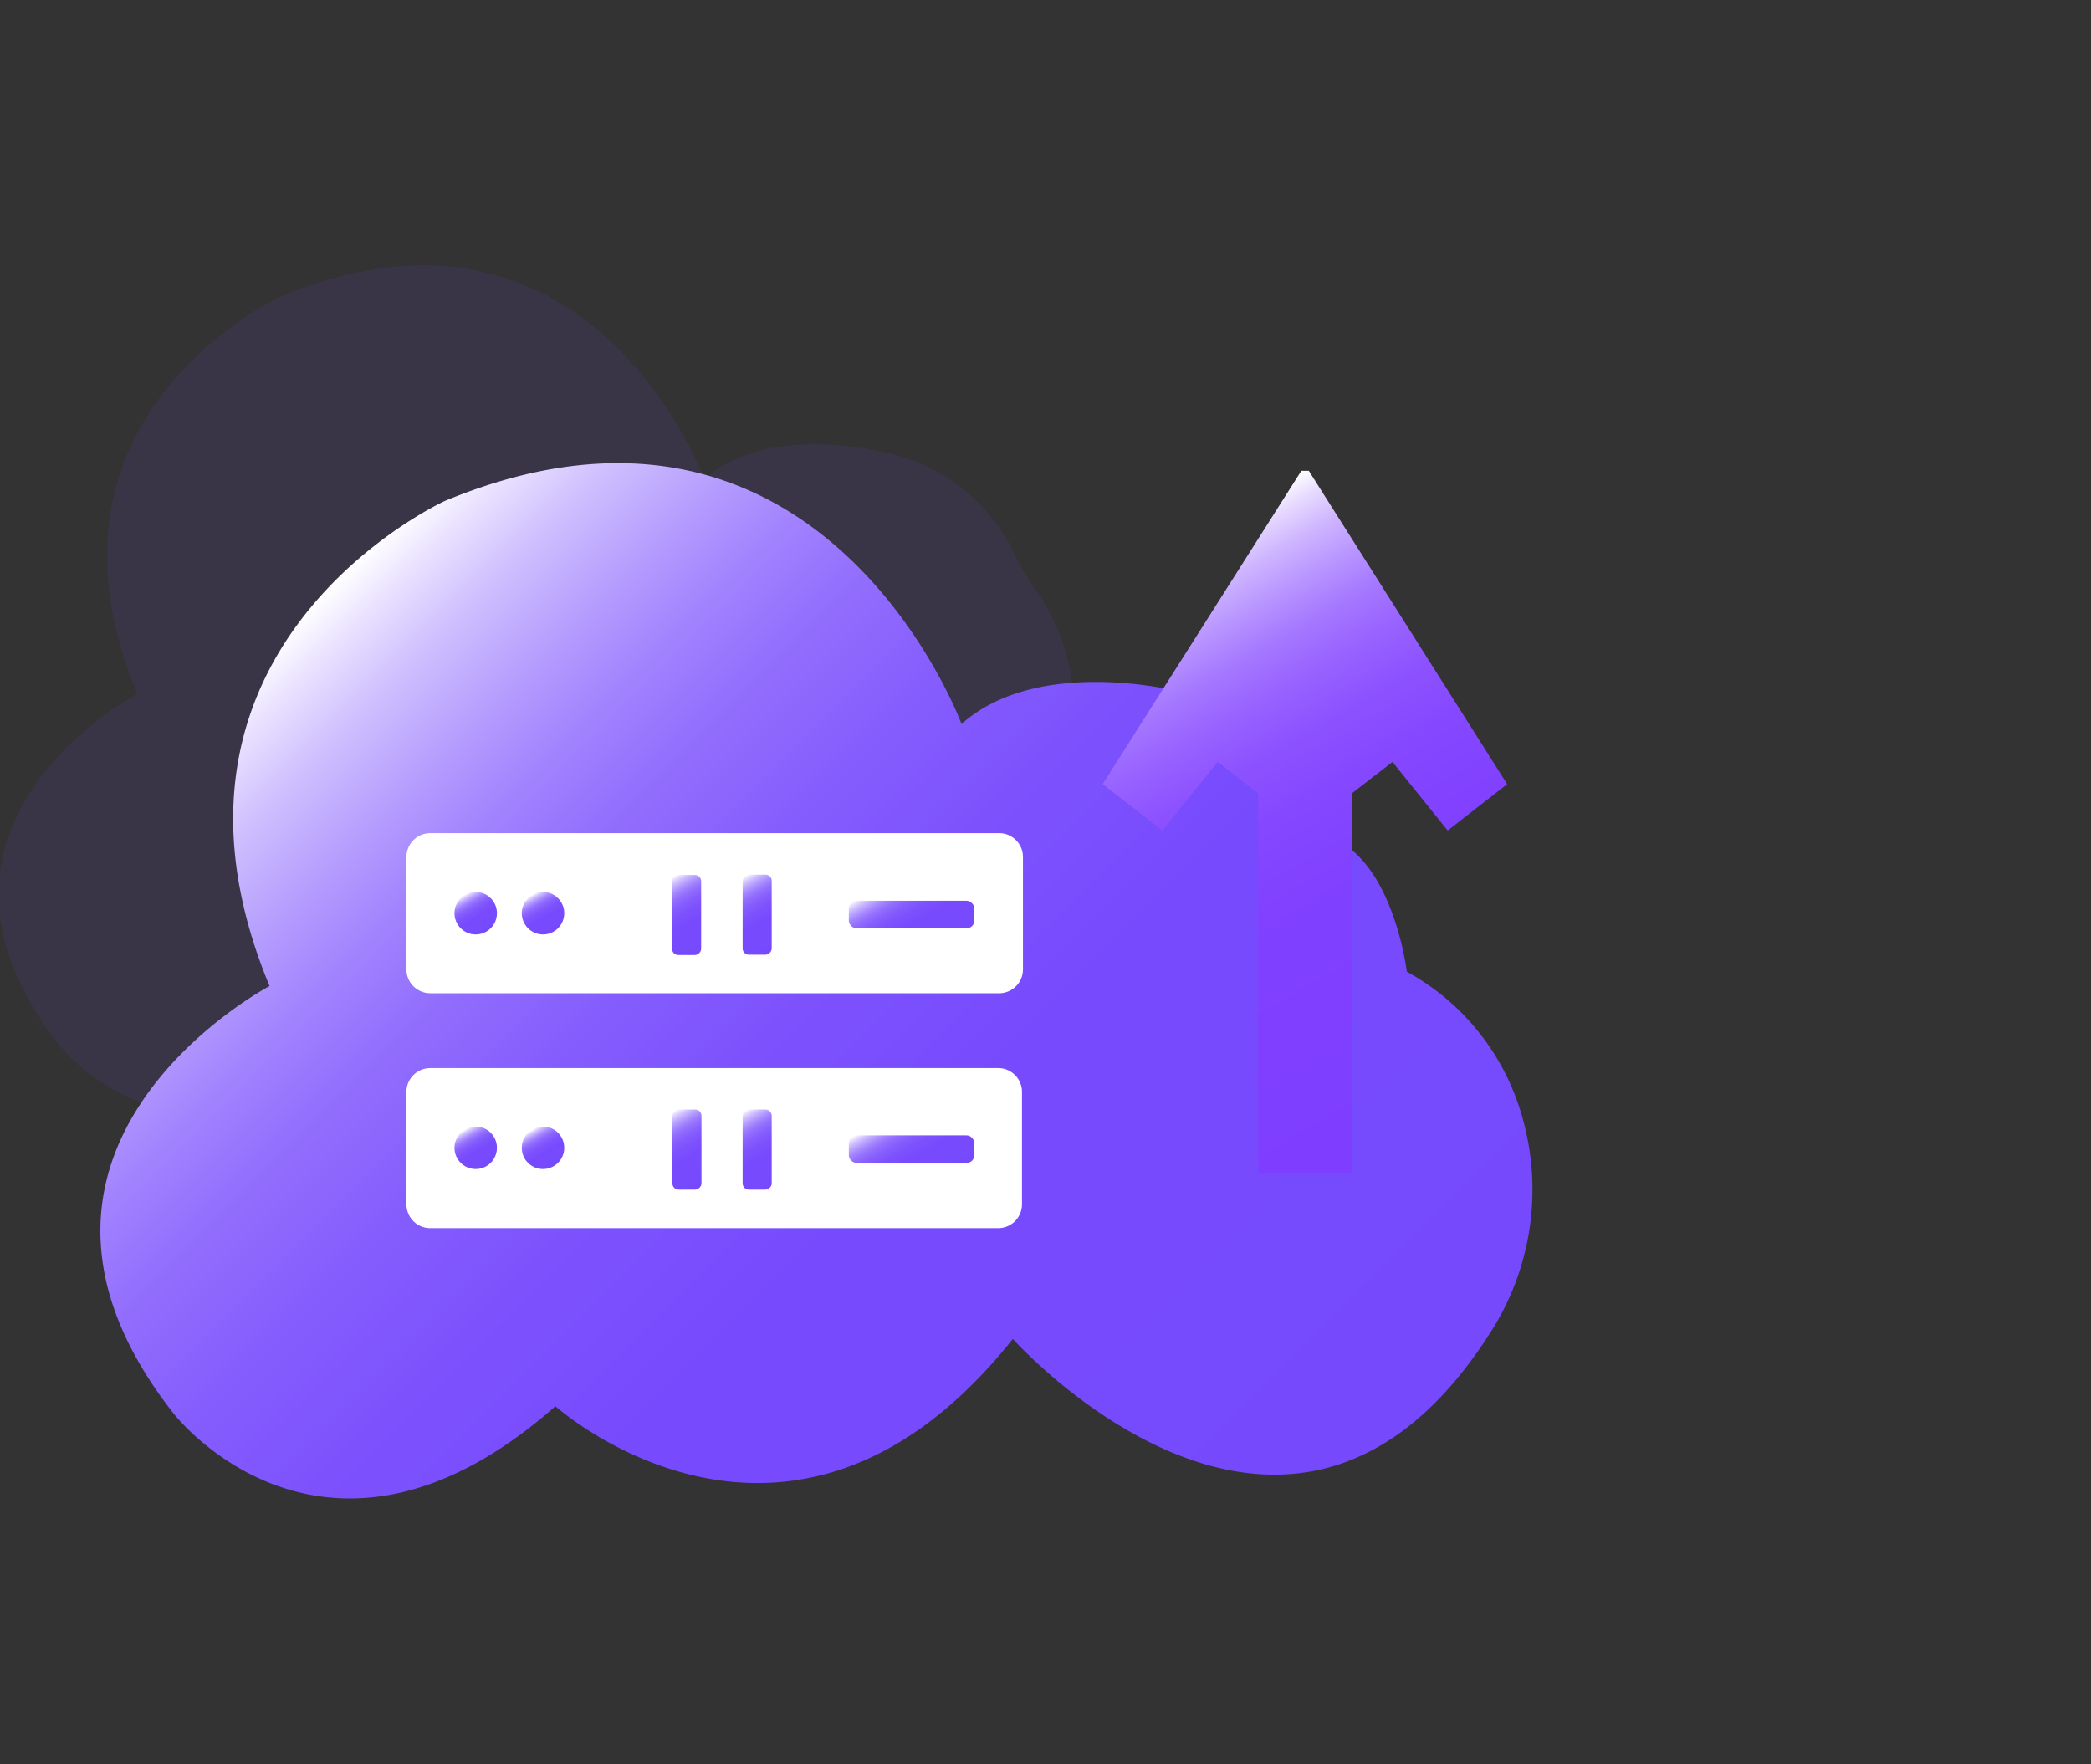
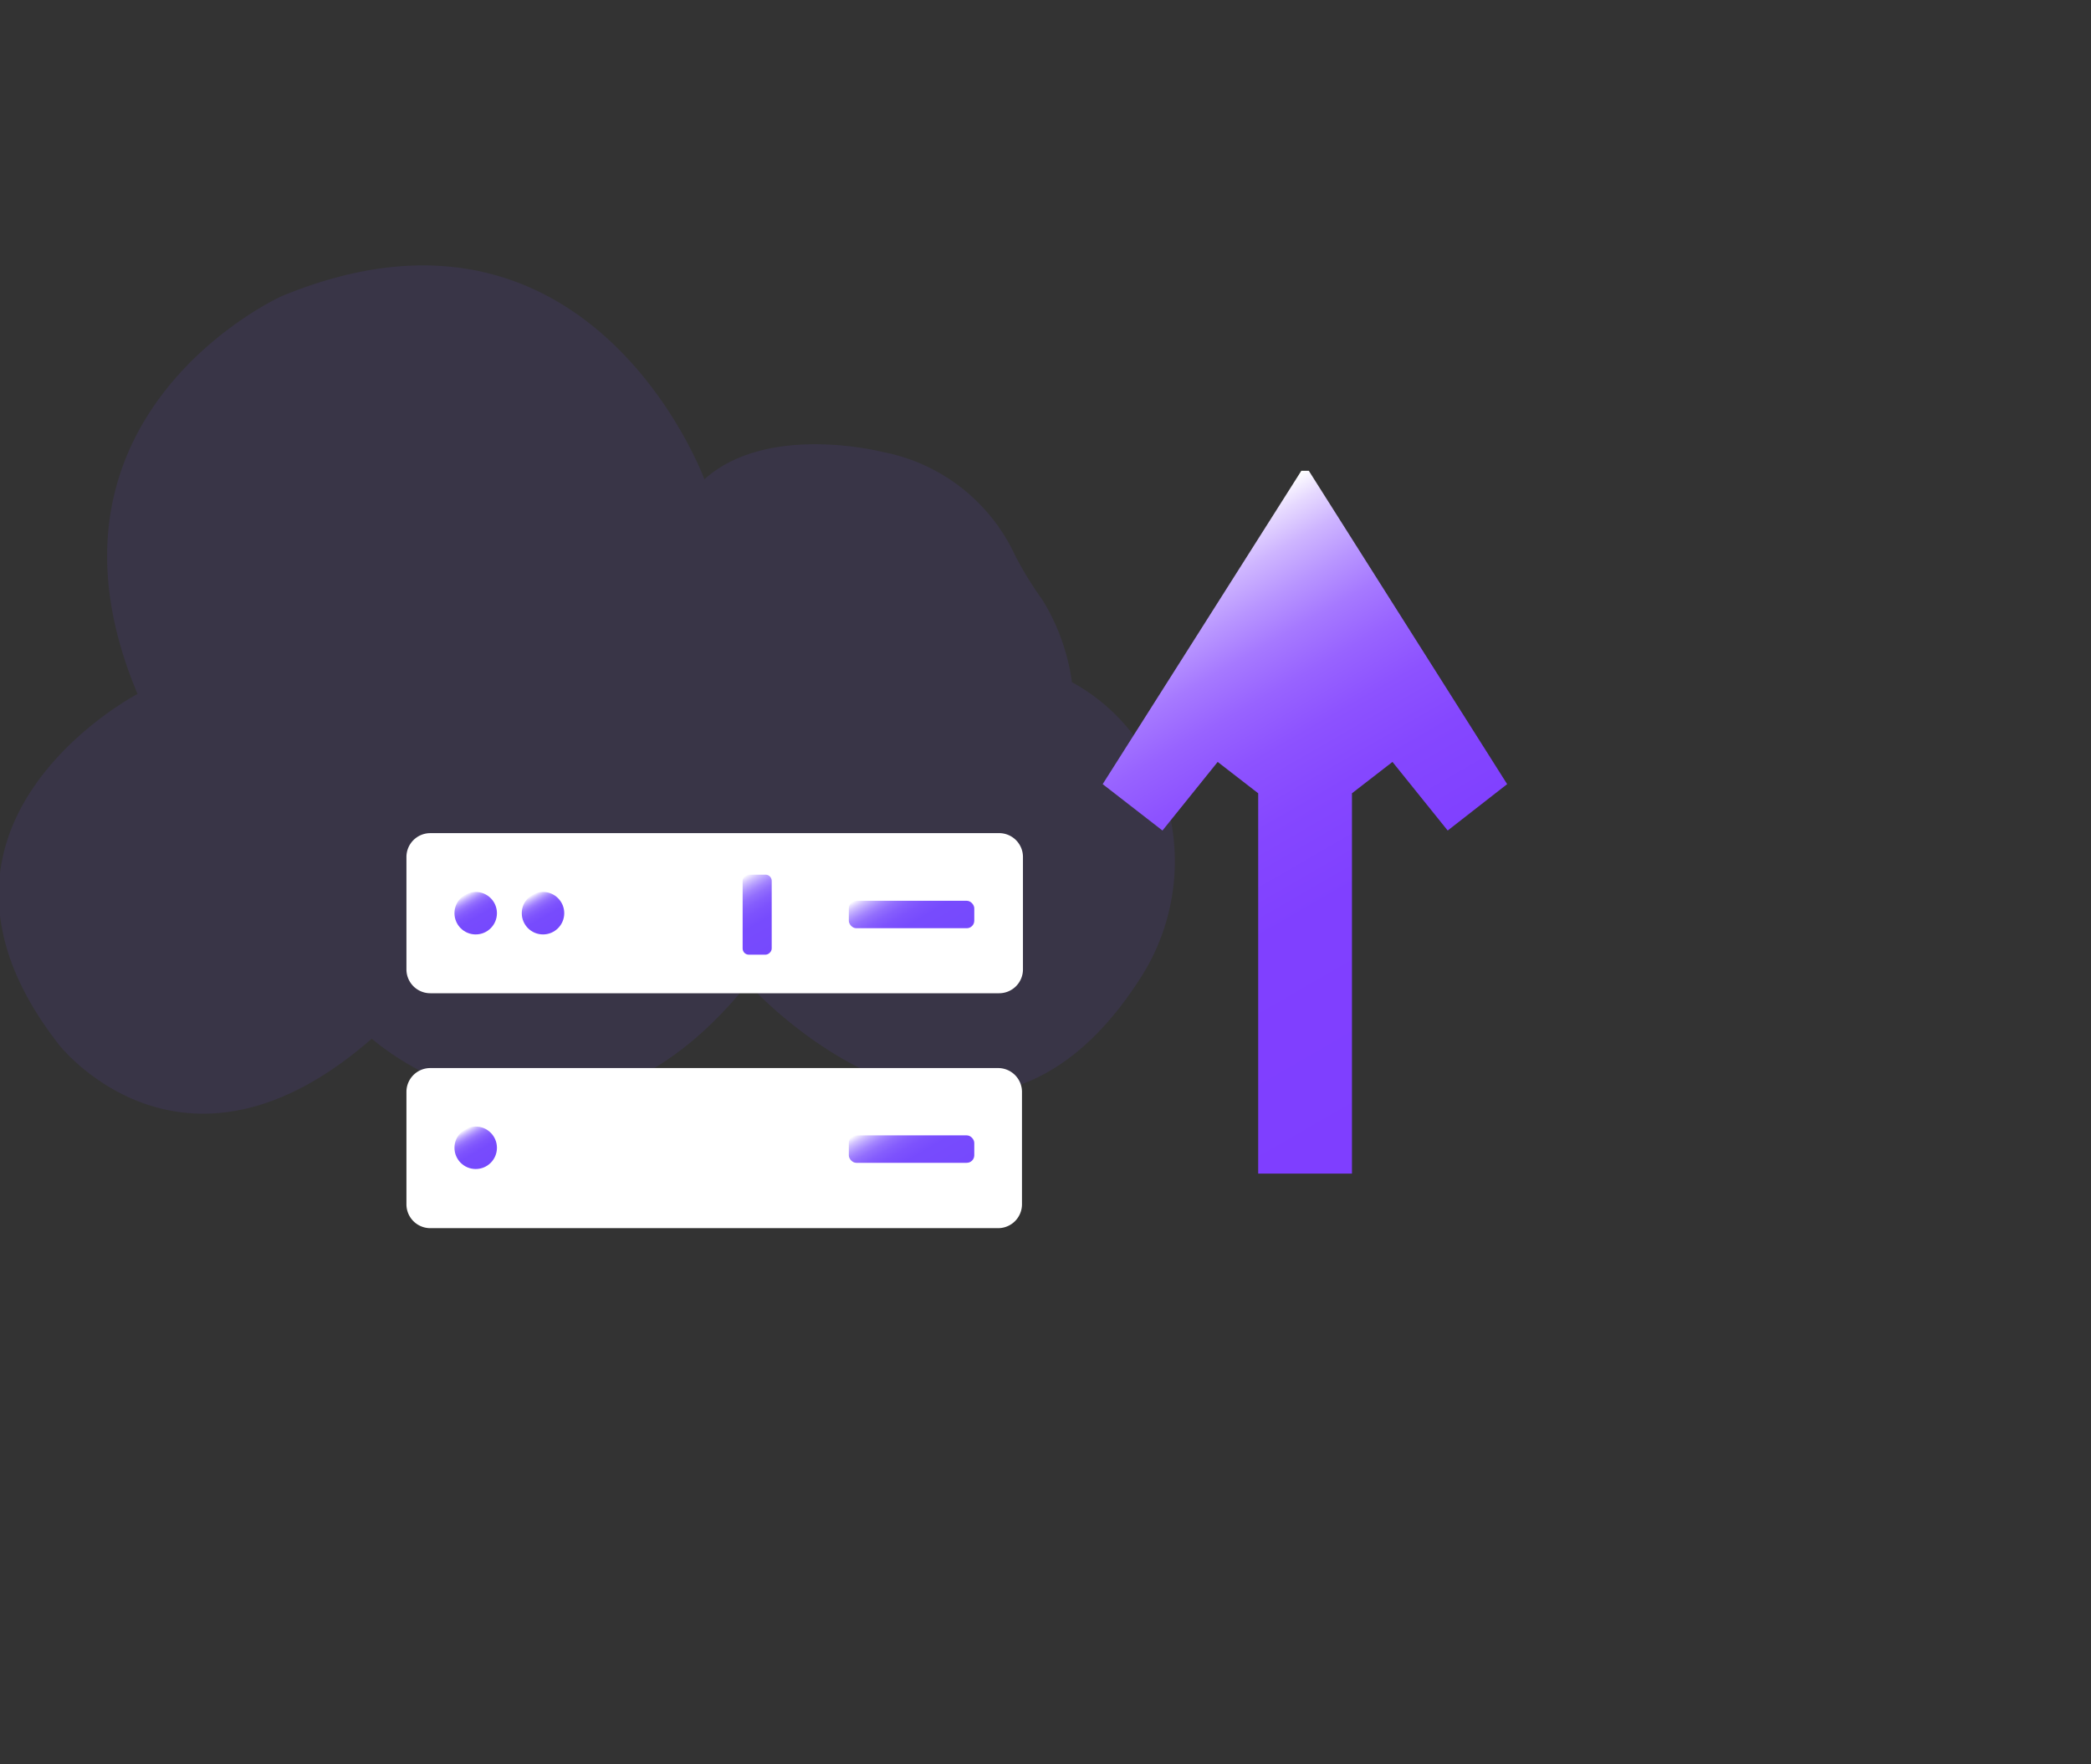
<svg xmlns="http://www.w3.org/2000/svg" xmlns:xlink="http://www.w3.org/1999/xlink" id="图层_1" data-name="图层 1" viewBox="0 0 64 54">
  <rect x="0" y="0" width="64" height="54" fill="#333333" stroke="none" />
  <defs>
    <style>.cls-1{fill:#7649fd;opacity:0.1;}.cls-2{fill:url(#未命名的渐变_71);}.cls-3{fill:#fff;}.cls-4{fill:url(#未命名的渐变_71-2);}.cls-5{fill:url(#未命名的渐变_71-3);}.cls-6{fill:url(#未命名的渐变_71-4);}.cls-7{fill:url(#未命名的渐变_71-5);}.cls-8{fill:url(#未命名的渐变_71-6);}.cls-9{fill:url(#未命名的渐变_71-7);}.cls-10{fill:url(#未命名的渐变_71-8);}.cls-11{fill:url(#未命名的渐变_71-9);}.cls-12{fill:url(#未命名的渐变_71-10);}.cls-13{fill:url(#未命名的渐变_71-11);}.cls-14{fill:url(#未命名的渐变_150);}</style>
    <linearGradient id="未命名的渐变_71" x1="37.81" y1="49.12" x2="8.37" y2="19.68" gradientUnits="userSpaceOnUse">
      <stop offset="0" stop-color="#7649fd" />
      <stop offset="0.4" stop-color="#774bfd" />
      <stop offset="0.54" stop-color="#7d52fd" />
      <stop offset="0.64" stop-color="#855dfd" />
      <stop offset="0.73" stop-color="#926efd" />
      <stop offset="0.8" stop-color="#a384fe" />
      <stop offset="0.86" stop-color="#b7a0fe" />
      <stop offset="0.92" stop-color="#d0c0fe" />
      <stop offset="0.97" stop-color="#ebe4ff" />
      <stop offset="1" stop-color="#fff" />
    </linearGradient>
    <linearGradient id="未命名的渐变_71-2" x1="21.63" y1="29.05" x2="20.41" y2="26.94" gradientTransform="translate(49.02 6.98) rotate(90)" xlink:href="#未命名的渐变_71" />
    <linearGradient id="未命名的渐变_71-3" x1="23.79" y1="29.05" x2="22.57" y2="26.94" gradientTransform="translate(51.17 4.82) rotate(90)" xlink:href="#未命名的渐变_71" />
    <linearGradient id="未命名的渐变_71-4" x1="14.88" y1="28.51" x2="14.23" y2="27.38" xlink:href="#未命名的渐变_71" />
    <linearGradient id="未命名的渐变_71-5" x1="16.95" y1="28.51" x2="16.3" y2="27.38" xlink:href="#未命名的渐变_71" />
    <linearGradient id="未命名的渐变_71-6" x1="28.52" y1="29.05" x2="27.28" y2="26.91" xlink:href="#未命名的渐变_71" />
    <linearGradient id="未命名的渐变_71-7" x1="21.63" y1="36.24" x2="20.41" y2="34.13" gradientTransform="translate(56.2 14.16) rotate(90)" xlink:href="#未命名的渐变_71" />
    <linearGradient id="未命名的渐变_71-8" x1="23.79" y1="36.24" x2="22.57" y2="34.13" gradientTransform="translate(58.36 12.01) rotate(90)" xlink:href="#未命名的渐变_71" />
    <linearGradient id="未命名的渐变_71-9" x1="14.88" y1="35.7" x2="14.23" y2="34.57" xlink:href="#未命名的渐变_71" />
    <linearGradient id="未命名的渐变_71-10" x1="16.95" y1="35.7" x2="16.3" y2="34.57" xlink:href="#未命名的渐变_71" />
    <linearGradient id="未命名的渐变_71-11" x1="28.52" y1="36.24" x2="27.28" y2="34.1" xlink:href="#未命名的渐变_71" />
    <linearGradient id="未命名的渐变_150" x1="44.67" y1="34.03" x2="34.96" y2="17.22" gradientUnits="userSpaceOnUse">
      <stop offset="0" stop-color="#7f3eff" />
      <stop offset="0.39" stop-color="#8040ff" />
      <stop offset="0.54" stop-color="#8547ff" />
      <stop offset="0.64" stop-color="#8d52ff" />
      <stop offset="0.72" stop-color="#9863ff" />
      <stop offset="0.79" stop-color="#a679ff" />
      <stop offset="0.85" stop-color="#b895ff" />
      <stop offset="0.91" stop-color="#ceb5ff" />
      <stop offset="0.96" stop-color="#e6d9ff" />
      <stop offset="1" stop-color="#fff" />
    </linearGradient>
  </defs>
  <title>2</title>
  <path class="cls-1" d="M27,13.83s-3.51-.9-5.44.84c0,0-3.49-9.52-12.95-5.6,0,0-8,3.62-4.4,12.17,0,0-7.66,4-2.41,10.73,0,0,3.79,4.88,9.58-.18,0,0,5.9,5.3,11.51-1.69,0,0,6.92,7.76,12-.14a6.59,6.59,0,0,0,.65-5.91,5.94,5.94,0,0,0-2.73-3.17,6.51,6.51,0,0,0-.91-2.53A10.51,10.51,0,0,1,31.07,17,5.64,5.64,0,0,0,27,13.83Z" />
-   <path class="cls-2" d="M36.07,21.16s-4.29-1.1-6.64,1c0,0-4.27-11.61-15.81-6.83,0,0-9.7,4.41-5.37,14.85,0,0-9.33,4.92-2.94,13.08,0,0,4.63,6,11.69-.22,0,0,7.21,6.47,14-2.06,0,0,8.45,9.46,14.6-.17a8.08,8.08,0,0,0,.8-7.21,7.32,7.32,0,0,0-3.34-3.86s-.33-2.71-1.77-3.79" />
  <path class="cls-3" d="M30.55,25.5H13.17a.73.73,0,0,0-.73.73h0v3.44a.73.73,0,0,0,.73.73H26l0,0h4.58a.73.73,0,0,0,.73-.72V26.23A.73.73,0,0,0,30.55,25.5Z" />
-   <rect class="cls-4" x="19.79" y="27.55" width="2.45" height="0.89" rx="0.19" transform="translate(-6.98 49.02) rotate(-90)" />
  <rect class="cls-5" x="21.95" y="27.55" width="2.45" height="0.89" rx="0.19" transform="translate(-4.82 51.17) rotate(-90)" />
  <circle class="cls-6" cx="14.56" cy="27.95" r="0.65" />
  <circle class="cls-7" cx="16.62" cy="27.95" r="0.65" />
  <rect class="cls-8" x="25.98" y="27.57" width="3.84" height="0.84" rx="0.23" />
  <path class="cls-3" d="M30.55,32.69H13.17a.73.73,0,0,0-.73.72h0v3.45a.73.73,0,0,0,.73.73H30.55a.73.73,0,0,0,.73-.73V33.41A.73.73,0,0,0,30.55,32.69Z" />
-   <rect class="cls-9" x="19.79" y="34.74" width="2.45" height="0.89" rx="0.19" transform="translate(-14.16 56.2) rotate(-90)" />
-   <rect class="cls-10" x="21.95" y="34.74" width="2.45" height="0.89" rx="0.19" transform="translate(-12.01 58.36) rotate(-90)" />
  <circle class="cls-11" cx="14.56" cy="35.13" r="0.65" />
-   <circle class="cls-12" cx="16.62" cy="35.13" r="0.65" />
  <rect class="cls-13" x="25.98" y="34.75" width="3.84" height="0.84" rx="0.23" />
  <polygon class="cls-14" points="40.06 14.41 39.83 14.41 33.75 24 35.58 25.42 37.27 23.32 38.51 24.28 38.51 35.92 38.55 35.92 41.34 35.92 41.38 35.92 41.38 24.28 42.62 23.32 44.31 25.42 46.13 24 40.06 14.41" />
</svg>